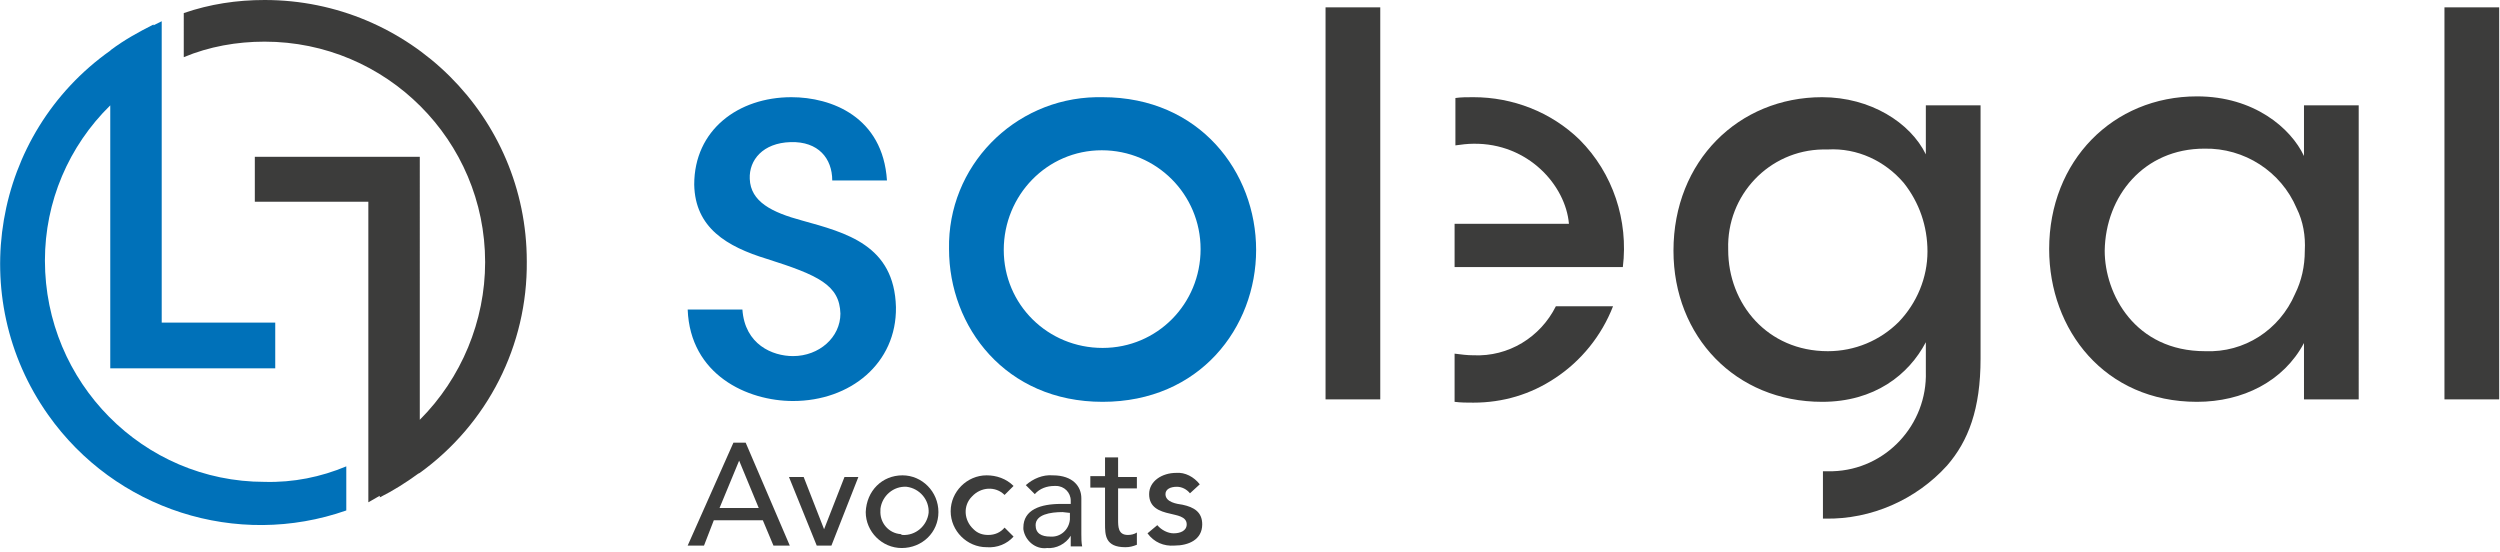
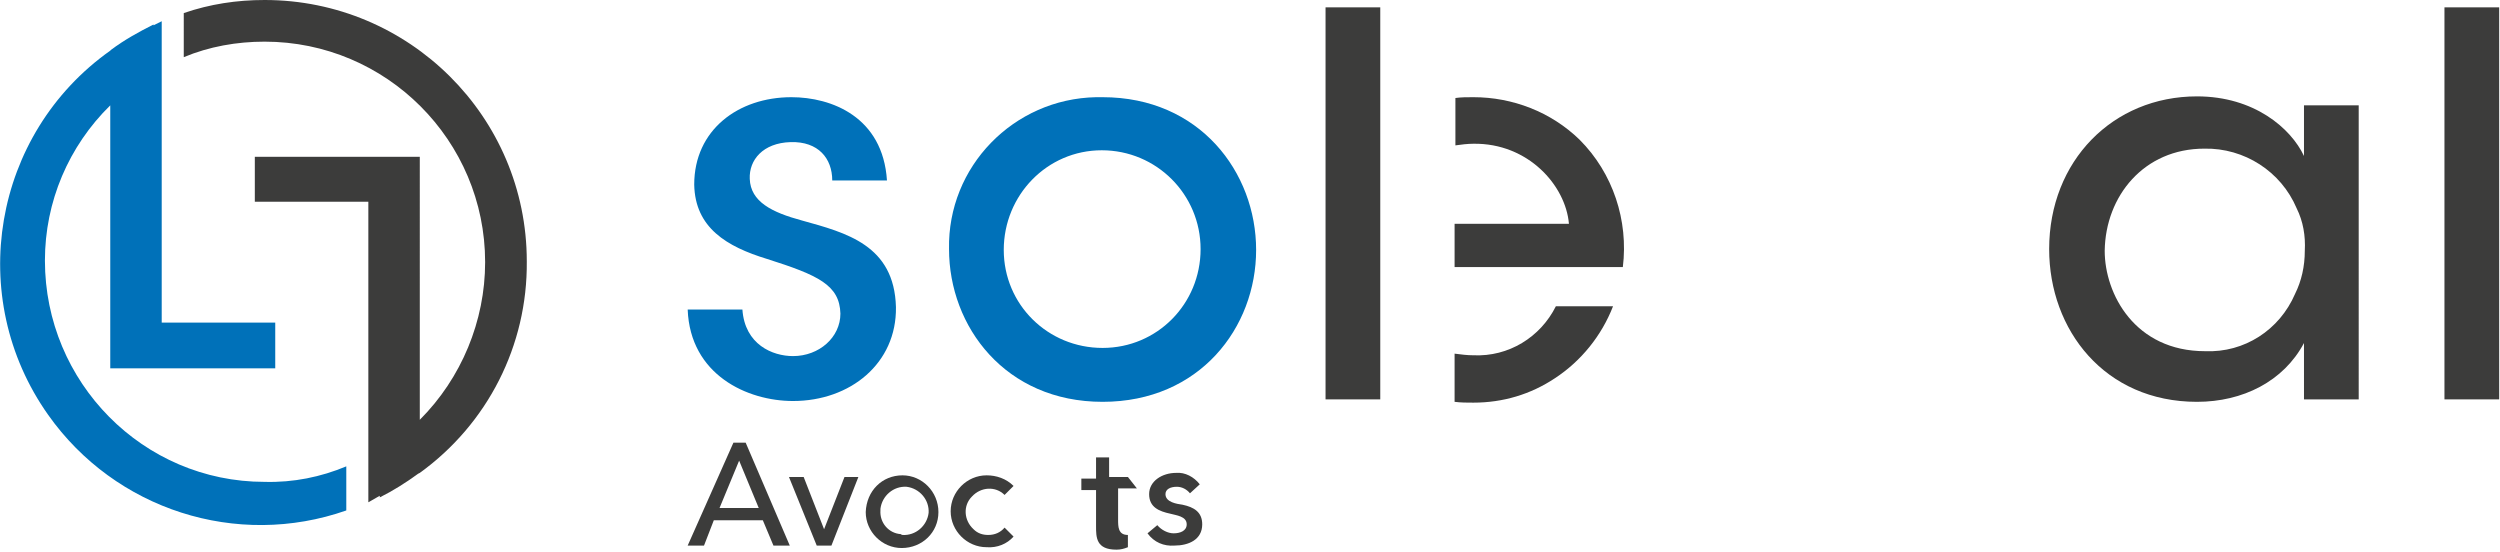
<svg xmlns="http://www.w3.org/2000/svg" version="1.1" id="Calque_1" x="0px" y="0px" viewBox="0 0 306.1 67.6" style="enable-background:new 0 0 306.1 67.6;" xml:space="preserve">
  <style type="text/css"> .st0{fill:#3C3C3B;} .st1{fill:#0071B9;} </style>
  <g id="Calque_1-2">
    <g>
      <path class="st0" d="M64.5,32c0-17.7-14.4-32-32.1-32c-3.4,0-6.7,0.5-9.9,1.6V7c3.1-1.3,6.5-1.9,9.9-1.9c14.9,0,27,12.1,27,27 c0,7.2-2.9,14.2-8,19.3V19.2H31.2v5.5h13.9v36.8l1.4-0.8v0.2c1.6-0.8,3.2-1.8,4.7-2.9l0.2-0.1l0,0C59.7,51.9,64.6,42.3,64.5,32" />
      <path class="st1" d="M32.4,59C17.5,59,5.5,46.8,5.5,31.9c0-7.2,2.9-14,8-19v32.2h20.2v-5.6H19.8V2.6l-1,0.5V3 c-1.8,0.9-3.6,1.9-5.2,3.1l-0.1,0.1l0,0C-0.9,16.4-4.3,36.4,5.9,50.8C14.1,62.4,29,67.2,42.4,62.5v-5.4 C39.3,58.4,35.9,59.1,32.4,59" />
      <g>
        <path class="st0" d="M89.8,54.2h1.5l5.4,12.6h-2l-1.3-3.1h-6l-1.2,3.1h-2L89.8,54.2z M92.9,62.2l-2.4-5.8l0,0l-2.4,5.8H92.9z" />
        <polygon class="st0" points="96.6,58.4 98.4,58.4 100.9,64.8 103.4,58.4 105.1,58.4 101.8,66.8 100,66.8 " />
        <path class="st0" d="M110.5,58.2c2.4,0,4.4,2,4.4,4.5s-2,4.4-4.5,4.4c-2.4,0-4.4-2-4.4-4.4C106.1,60.1,108,58.2,110.5,58.2 C110.5,58.2,110.5,58.2,110.5,58.2 M110.5,65.5c1.6,0.1,3-1.1,3.2-2.7c0.1-1.6-1.1-3-2.7-3.2c-1.6-0.1-3,1.1-3.2,2.7 c0,0.1,0,0.2,0,0.2c-0.1,1.5,1,2.8,2.5,2.9C110.4,65.5,110.5,65.5,110.5,65.5" />
        <path class="st0" d="M123,60.6c-1.1-1.1-2.9-1-4,0.2c-1.1,1.1-1,2.9,0.2,4c0.5,0.5,1.1,0.7,1.8,0.7c0.8,0,1.5-0.3,2-0.9l1.1,1.1 c-0.8,0.9-2,1.4-3.3,1.3c-2.4,0-4.4-2-4.4-4.4c0-2.4,2-4.4,4.4-4.4c1.2,0,2.4,0.4,3.3,1.3L123,60.6z" />
-         <path class="st0" d="M125.6,59.4c0.9-0.8,2.1-1.3,3.3-1.2c2.5,0,3.5,1.4,3.5,2.8v4.4c0,0.5,0,1,0.1,1.5h-1.4c0-0.4,0-0.8,0-1.3 l0,0c-0.6,1-1.8,1.6-2.9,1.5c-1.4,0.2-2.7-0.9-2.9-2.3c0-0.1,0-0.1,0-0.2c0-2.2,2.1-2.9,4.6-2.9h1.2v-0.4c0-1-0.8-1.8-1.8-1.8 c-0.1,0-0.1,0-0.2,0c-0.9,0-1.8,0.3-2.4,1L125.6,59.4z M130.1,62.7c-1.5,0-3.3,0.3-3.3,1.6c0,1,0.7,1.4,1.8,1.4 c1.3,0.1,2.3-0.9,2.4-2.1c0-0.1,0-0.2,0-0.3v-0.5L130.1,62.7z" />
-         <path class="st0" d="M139.2,59.8h-2.3v3.8c0,0.9,0,1.9,1.2,1.9c0.4,0,0.8-0.1,1.1-0.3v1.5c-0.5,0.2-0.9,0.3-1.4,0.3 c-2.5,0-2.5-1.5-2.5-2.9v-4.4h-1.8v-1.4h1.8V56h1.6v2.4h2.3L139.2,59.8z" />
+         <path class="st0" d="M139.2,59.8h-2.3v3.8c0,0.9,0,1.9,1.2,1.9v1.5c-0.5,0.2-0.9,0.3-1.4,0.3 c-2.5,0-2.5-1.5-2.5-2.9v-4.4h-1.8v-1.4h1.8V56h1.6v2.4h2.3L139.2,59.8z" />
        <path class="st0" d="M145.7,60.4c-0.4-0.5-1-0.8-1.6-0.8c-0.8,0-1.4,0.3-1.4,0.9c0,1,1.4,1.2,2.1,1.3c1.4,0.3,2.4,0.9,2.4,2.4 c0,1.9-1.7,2.6-3.4,2.6c-1.3,0.1-2.5-0.4-3.3-1.5l1.2-1c0.5,0.6,1.3,1,2,1c0.8,0,1.6-0.3,1.6-1.1c0-1-1.3-1.1-2-1.3 c-1.4-0.3-2.6-0.8-2.6-2.4s1.6-2.6,3.3-2.6c1.1-0.1,2.2,0.5,2.9,1.4L145.7,60.4z" />
      </g>
      <path class="st1" d="M101.9,22.1c0-2.7-1.7-4.8-5.1-4.7s-5.1,2.2-5,4.5c0.1,2.8,2.7,4.1,6.4,5.1c5.4,1.5,11.3,3,11.5,10.6 c0.1,6.9-5.6,11.5-12.6,11.5c-5.6,0-12.6-3.2-12.9-11.2h6.7c0.3,4.3,3.7,5.7,6.2,5.7c3.2,0,5.8-2.3,5.8-5.2 c-0.1-3.5-2.7-4.7-9-6.7c-4.9-1.5-8.8-3.8-8.9-9.1c0-6.7,5.4-10.7,11.9-10.7c4.9,0,11.2,2.4,11.7,10.2L101.9,22.1z" />
      <path class="st1" d="M116.2,30.5c-0.2-10.1,7.9-18.4,18-18.6c0.3,0,0.5,0,0.8,0c11.9,0,18.8,9.2,18.8,18.7s-6.9,18.6-18.8,18.6 S116.2,40,116.2,30.5L116.2,30.5z M122.9,30.6c0,6.7,5.4,12,12.1,12c6.7,0,12-5.4,12-12.1l0,0c0-6.7-5.4-12.1-12.1-12.1 S122.9,23.9,122.9,30.6L122.9,30.6z" />
      <rect x="162.3" y="0.9" class="st0" width="6.7" height="48" />
      <path class="st0" d="M180.4,43.5c-0.8,0-1.5-0.1-2.3-0.2v5.9c0.8,0.1,1.5,0.1,2.3,0.1c3.6,0,7-1,10-3c3.2-2.1,5.7-5.2,7.1-8.8h-7 C188.6,41.3,184.7,43.7,180.4,43.5" />
      <path class="st0" d="M193.4,17.1c-3.5-3.4-8.2-5.2-13-5.2c-0.8,0-1.5,0-2.2,0.1v5.8c0.7-0.1,1.5-0.2,2.2-0.2 c6.7-0.1,11.3,5.1,11.7,9.8h-14v5.3h20.6C199.4,27,197.5,21.2,193.4,17.1" />
-       <path class="st0" d="M235.8,12.9v6c-1.9-3.9-6.8-7-12.7-7c-10.2,0-18.2,7.8-18.2,18.8c0,10.5,7.6,18.5,18.2,18.5 c6.4,0,10.6-3.3,12.7-7.3v3.6c0.2,6.5-4.9,12-11.4,12.2c-0.2,0-0.4,0-0.6,0h-0.6v5.8h0.3c5.6,0.1,11.1-2.3,14.9-6.5 c2.6-3,4.1-6.9,4.1-13.1V12.9H235.8z M232.5,39.4c-2.3,2.3-5.4,3.6-8.7,3.6c-7.4,0-12.2-5.8-12.2-12.4v-0.1 c-0.2-6.6,5-12.1,11.6-12.2c0.2,0,0.4,0,0.6,0c3.6-0.2,7,1.4,9.3,4.1c1.9,2.4,2.9,5.3,2.9,8.4C236,34,234.7,37.1,232.5,39.4" />
      <path class="st0" d="M288.8,48.9h-6.7V42c-2.5,4.7-7.5,7.2-13.1,7.2c-11.3,0-18.1-8.8-18.1-18.7c0-10.8,7.8-18.7,18.1-18.7 c7,0,11.5,3.9,13.1,7.3v-6.2h6.7V48.9z M257.7,30.7C257.7,36,261.4,43,270,43c4.8,0.2,9.1-2.6,11-7c0.8-1.6,1.2-3.4,1.2-5.3 c0.1-1.8-0.2-3.6-1-5.2c-1.9-4.5-6.4-7.4-11.3-7.3C262.5,18.2,257.8,24,257.7,30.7L257.7,30.7z" />
      <rect x="299.3" y="0.9" class="st0" width="6.7" height="48" />
    </g>
  </g>
</svg>